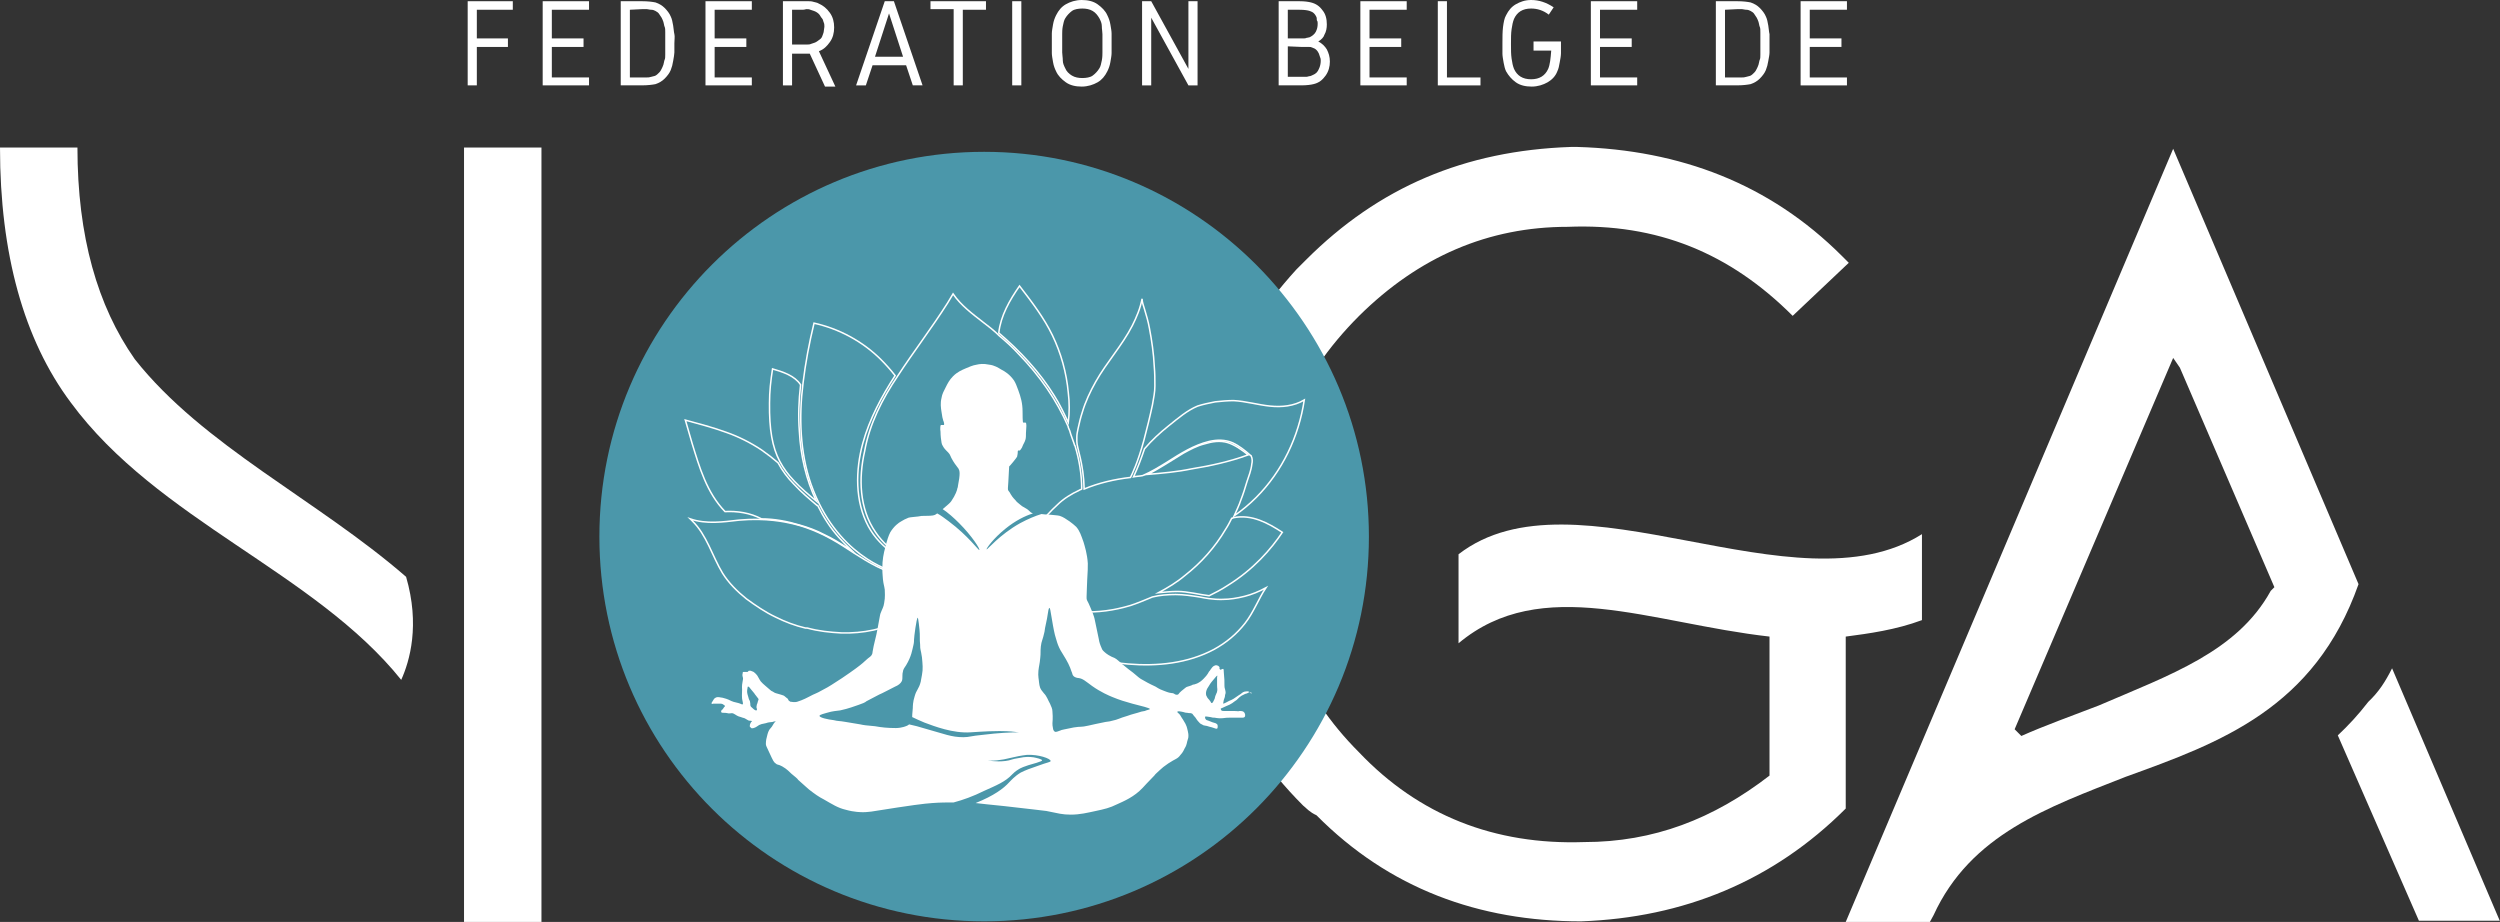
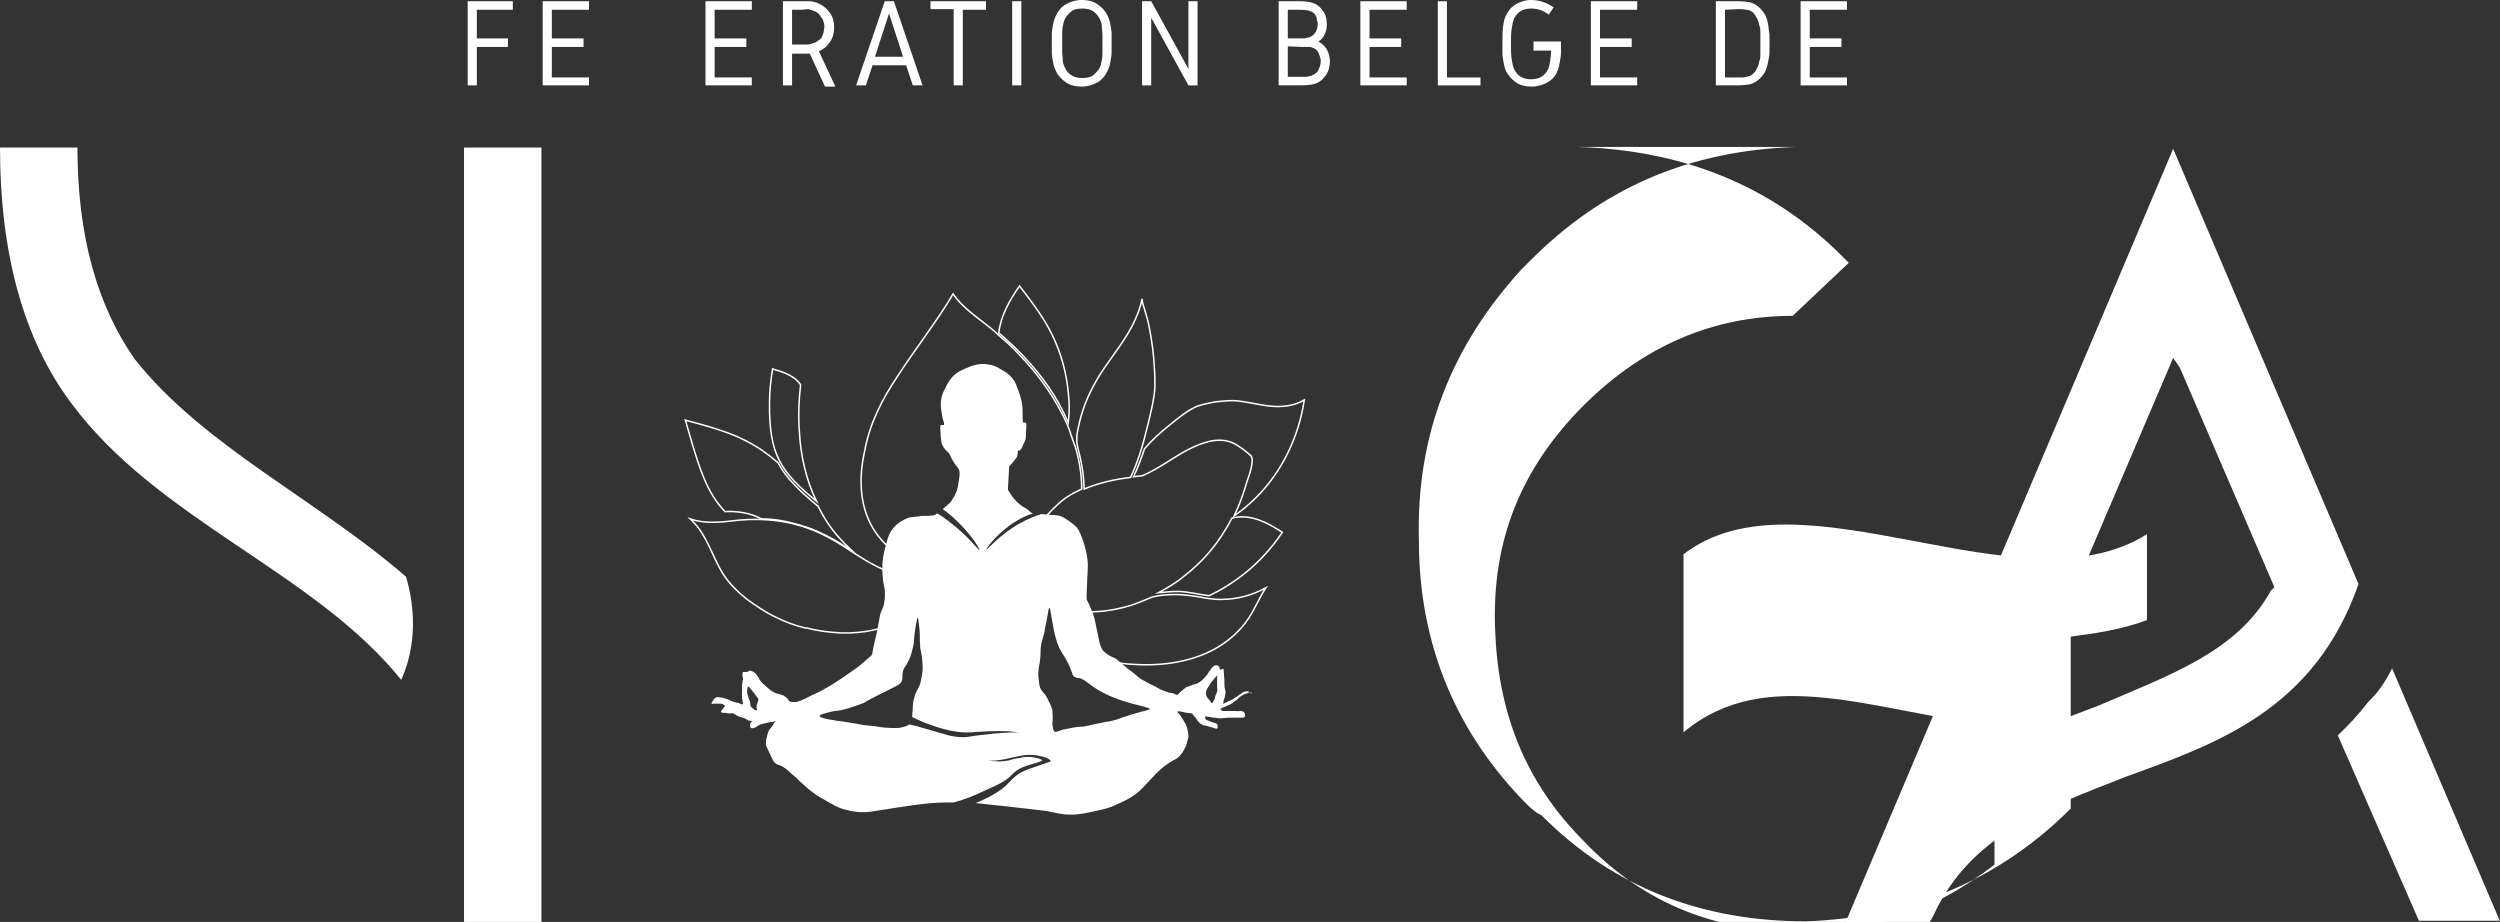
<svg xmlns="http://www.w3.org/2000/svg" version="1.1" id="Calque_1" x="0px" y="0px" viewBox="0 0 410 151.2" style="enable-background:new 0 0 410 151.2;" xml:space="preserve">
  <rect x="0" y="0" width="410" height="151.2" fill="#333333" stroke="none" />
  <style type="text/css">
	.st0{fill:#FFFFFF;}
	.st1{fill:#4B97AA;}
	.st2{fill:none;stroke:#FFFFFF;stroke-width:0.25;stroke-miterlimit:10;}
</style>
-   <path class="st0" d="M258.7,24.1c16.8,0.5,31.5,6,43.4,17.9c0.5,0.5,0.5,0.5,1.1,1.1l-9.2,8.7c-10.3-10.3-22.2-15.2-36.9-14.6  c-13,0-24.4,4.9-34.2,14.6c-10.3,10.3-15.2,22.2-14.6,36.9c0.5,13.6,4.9,25,14.6,34.7c9.8,10.3,22.2,15.2,36.9,14.7  c11.4,0,21.2-3.8,30.4-10.9v-10.8v-10.9v-1.1c-19.5-2.2-37.4-10.3-51,1.1V90.9c19-14.7,55.3,9.8,76-3.3v14.1  c-4.3,1.6-8.7,2.2-12.5,2.7v28.2c-11.9,11.9-26.6,17.9-43.4,18.5c-16.8,0-31.5-5.4-43.4-17.4c-1.1-0.5-1.6-1.1-2.2-1.6  c-11.9-11.9-17.9-26.6-17.9-43.4c-0.5-17.4,5.4-32,16.8-44.5c0.5-0.5,1.1-1.1,1.6-1.6c11.9-11.9,26-17.9,43.4-18.5  C257.6,24.1,258.7,24.1,258.7,24.1z" />
+   <path class="st0" d="M258.7,24.1c16.8,0.5,31.5,6,43.4,17.9c0.5,0.5,0.5,0.5,1.1,1.1l-9.2,8.7c-13,0-24.4,4.9-34.2,14.6c-10.3,10.3-15.2,22.2-14.6,36.9c0.5,13.6,4.9,25,14.6,34.7c9.8,10.3,22.2,15.2,36.9,14.7  c11.4,0,21.2-3.8,30.4-10.9v-10.8v-10.9v-1.1c-19.5-2.2-37.4-10.3-51,1.1V90.9c19-14.7,55.3,9.8,76-3.3v14.1  c-4.3,1.6-8.7,2.2-12.5,2.7v28.2c-11.9,11.9-26.6,17.9-43.4,18.5c-16.8,0-31.5-5.4-43.4-17.4c-1.1-0.5-1.6-1.1-2.2-1.6  c-11.9-11.9-17.9-26.6-17.9-43.4c-0.5-17.4,5.4-32,16.8-44.5c0.5-0.5,1.1-1.1,1.6-1.6c11.9-11.9,26-17.9,43.4-18.5  C257.6,24.1,258.7,24.1,258.7,24.1z" />
  <path class="st0" d="M410,151.1l-17.7-41.5c-1.1,2.2-2.2,3.9-3.9,5.5c-1.7,2.2-3.3,3.9-5,5.5l13.3,30.4H410V151.1z M357.5,60.3  l15.5,36l-0.6,0.6c-5.5,10-16.6,13.8-28.2,18.8c-4.4,1.7-8.9,3.3-12.7,5l-1.1-1.1l26-60.9L357.5,60.3z M386.8,95.8l-30.4-71.4  l-53.7,126.8h13.8l0.6-1.1c6.1-13.3,18.8-17.7,31.5-22.7C364.1,121.8,379.6,116.2,386.8,95.8" />
-   <path class="st1" d="M161.4,151.1c34.9,0,63.1-28.3,63.1-63.1s-28.3-63.1-63.1-63.1S98.3,53.1,98.3,88S126.5,151.1,161.4,151.1" />
  <g>
    <path class="st0" d="M76.7,0.2h7.4v1.4h-5.9v4.7h5.1v1.4h-5.1V14h-1.5V0.2z" />
    <path class="st0" d="M89,0.2h7.6v1.4h-6.1v4.7h5.2v1.4h-5.2v5h6.1V14H89V0.2z" />
-     <path class="st0" d="M101.8,0.2h3.5c1,0,1.7,0.1,2.2,0.2c0.6,0.2,1.1,0.5,1.5,0.9s0.8,0.9,1,1.4c0.2,0.4,0.3,0.9,0.4,1.5   s0.1,1,0.2,1.4s0,0.9,0,1.5s0,1.2,0,1.5s-0.1,0.8-0.2,1.4s-0.2,1-0.4,1.5c-0.2,0.5-0.6,1-1,1.4s-0.9,0.7-1.5,0.9   c-0.5,0.1-1.3,0.2-2.2,0.2h-3.5V0.2z M103.3,1.6v11.1h2c0.3,0,0.6,0,0.8,0s0.4,0,0.7-0.1s0.5-0.1,0.7-0.2c0.2-0.1,0.4-0.3,0.6-0.5   s0.3-0.4,0.4-0.6s0.2-0.4,0.3-0.7s0.1-0.6,0.2-0.8s0.1-0.5,0.1-0.9s0-0.6,0-0.9s0-0.5,0-0.9s0-0.7,0-0.9s0-0.5,0-0.9s0-0.7-0.1-0.9   s-0.1-0.5-0.2-0.8s-0.2-0.5-0.3-0.7s-0.3-0.4-0.4-0.6s-0.4-0.4-0.6-0.5s-0.4-0.2-0.7-0.2s-0.5-0.1-0.7-0.1s-0.5,0-0.8,0L103.3,1.6   L103.3,1.6z" />
    <path class="st0" d="M115.7,0.2h7.6v1.4h-6.1v4.7h5.2v1.4h-5.2v5h6.1V14h-7.6V0.2z" />
    <path class="st0" d="M131.6,0.2c0.4,0,0.8,0,1,0s0.5,0,0.8,0.1s0.6,0.1,0.9,0.3c0.7,0.3,1.3,0.8,1.8,1.5s0.7,1.5,0.7,2.4   s-0.2,1.7-0.7,2.4s-1,1.2-1.8,1.5l2.7,5.8h-1.7l-2.5-5.4h-2.9V14h-1.5V0.2H131.6z M131.6,1.6h-1.7v5.7h1.7c0.4,0,0.6,0,0.8,0   s0.4,0,0.6-0.1s0.4-0.1,0.6-0.2c0.3-0.1,0.5-0.3,0.8-0.5s0.4-0.4,0.5-0.7s0.2-0.5,0.2-0.7s0.1-0.5,0.1-0.7s0-0.5-0.1-0.7   S135,3.2,134.8,3s-0.3-0.5-0.5-0.7s-0.5-0.4-0.8-0.5c-0.2-0.1-0.4-0.1-0.6-0.2s-0.4-0.1-0.6-0.1S132,1.6,131.6,1.6z" />
    <path class="st0" d="M145.1,0.2h1.5l4.7,13.8h-1.6l-1.1-3.3h-5.5L142,14h-1.6L145.1,0.2z M148.1,9.3l-2.3-7.1l-2.3,7.1H148.1z" />
    <path class="st0" d="M152.6,0.2h9.1v1.4h-3.8V14h-1.5V1.5h-3.8V0.2z" />
    <path class="st0" d="M167.5,0.2V14H166V0.2H167.5z" />
    <path class="st0" d="M174.8,0.7c0.7-0.4,1.6-0.7,2.6-0.7s1.9,0.2,2.6,0.7s1.3,1.1,1.6,1.8c0.2,0.4,0.4,0.9,0.5,1.5s0.2,1.1,0.2,1.5   s0,0.9,0,1.6s0,1.2,0,1.6s-0.1,0.9-0.2,1.5s-0.3,1.1-0.5,1.5c-0.4,0.8-0.9,1.4-1.6,1.8s-1.6,0.7-2.6,0.7s-1.9-0.2-2.6-0.7   s-1.3-1.1-1.6-1.8c-0.2-0.4-0.4-0.9-0.5-1.5s-0.2-1.1-0.2-1.5s0-0.9,0-1.6s0-1.2,0-1.6c0-0.4,0.1-0.9,0.2-1.5s0.3-1.1,0.5-1.5   C173.6,1.7,174.1,1.1,174.8,0.7z M179.2,1.8c-0.5-0.3-1.1-0.4-1.7-0.4s-1.3,0.1-1.7,0.4S175,2.5,174.7,3c-0.2,0.3-0.3,0.8-0.4,1.3   s-0.1,1-0.1,1.3s0,0.9,0,1.5s0,1.1,0,1.5s0.1,0.8,0.1,1.3s0.2,0.9,0.4,1.3c0.2,0.5,0.6,0.9,1.1,1.2s1.1,0.4,1.7,0.4   s1.3-0.1,1.7-0.4s0.8-0.7,1.1-1.2c0.2-0.3,0.3-0.8,0.4-1.3s0.1-1,0.1-1.3s0-0.9,0-1.5s0-1.1,0-1.5s-0.1-0.8-0.1-1.3   s-0.2-0.9-0.4-1.3C180,2.5,179.7,2.1,179.2,1.8z" />
    <path class="st0" d="M194.9,0.2h1.5V14h-1.5l-6.1-11.1V14h-1.5V0.2h1.5l6.1,11.1V0.2z" />
    <path class="st0" d="M216.2,6.8c0.6,0.3,1.1,0.8,1.4,1.3c0.3,0.6,0.5,1.2,0.5,2s-0.2,1.6-0.7,2.3s-1.1,1.2-2,1.4   c-0.4,0.1-1.1,0.2-2,0.2h-3.7V0.2h3.4c0.9,0,1.5,0.1,1.9,0.2c0.8,0.2,1.4,0.6,1.9,1.3c0.5,0.6,0.7,1.4,0.7,2.3   c0,0.6-0.1,1.2-0.4,1.7C217.1,6.1,216.7,6.5,216.2,6.8z M211.2,6.3h1.9c0.3,0,0.6,0,0.7,0s0.3,0,0.5-0.1c0.2,0,0.4-0.1,0.5-0.1   c0.4-0.2,0.8-0.5,1-0.9s0.3-0.8,0.3-1.3c0-0.2,0-0.4-0.1-0.5s0-0.4-0.1-0.6s-0.2-0.4-0.4-0.6s-0.4-0.3-0.7-0.4s-0.8-0.2-1.7-0.2   h-1.9L211.2,6.3L211.2,6.3z M211.2,7.6v5h2.2c0.3,0,0.6,0,0.7,0c0.2,0,0.3,0,0.6-0.1c0.2,0,0.4-0.1,0.6-0.2c0.5-0.2,0.8-0.5,1-1   c0.2-0.4,0.3-0.9,0.3-1.3c0-0.2,0-0.4-0.1-0.6s-0.1-0.4-0.2-0.6c-0.1-0.2-0.2-0.4-0.4-0.6s-0.4-0.3-0.7-0.4   c-0.2-0.1-0.3-0.1-0.5-0.1s-0.4,0-0.5,0c-0.2,0-0.4,0-0.7,0L211.2,7.6L211.2,7.6z" />
    <path class="st0" d="M223.1,0.2h7.6v1.4h-6.1v4.7h5.2v1.4h-5.2v5h6.1V14h-7.6V0.2z" />
    <path class="st0" d="M235.8,0.2h1.5v12.5h5.5V14h-7V0.2z" />
    <path class="st0" d="M251.1,0c1.3,0,2.5,0.4,3.7,1.2L254,2.4c-0.9-0.7-1.9-1-2.9-1c-1.4,0-2.3,0.6-2.8,1.7c-0.2,0.5-0.3,1-0.4,1.7   s-0.1,1.4-0.1,2.4s0,1.7,0.1,2.4s0.2,1.2,0.4,1.7c0.5,1.1,1.4,1.7,2.8,1.7c1.4,0,2.3-0.6,2.8-1.7c0.3-0.7,0.4-1.7,0.5-3h-2.9V6.8   h4.5c0,0.8,0,1.5,0,1.9s-0.1,1-0.2,1.5c-0.1,0.6-0.2,1.1-0.4,1.5c-0.3,0.8-0.9,1.4-1.6,1.8c-0.7,0.4-1.6,0.7-2.6,0.7   s-1.9-0.2-2.6-0.7s-1.2-1.1-1.6-1.8c-0.2-0.4-0.3-0.9-0.4-1.4c-0.1-0.6-0.2-1.1-0.2-1.5s0-1,0-1.7c0-1,0-1.9,0.1-2.7   c0.1-0.7,0.2-1.4,0.5-1.9c0.4-0.8,0.9-1.4,1.6-1.8S250.1,0,251.1,0z" />
    <path class="st0" d="M260.9,0.2h7.6v1.4h-6.1v4.7h5.2v1.4h-5.2v5h6.1V14h-7.6V0.2z" />
    <path class="st0" d="M281.4,0.2h3.5c1,0,1.7,0.1,2.2,0.2c0.6,0.2,1.1,0.5,1.5,0.9s0.8,0.9,1,1.4c0.2,0.4,0.3,0.9,0.4,1.5   s0.1,1,0.2,1.4c0,0.4,0,0.9,0,1.5s0,1.2,0,1.5c0,0.4-0.1,0.8-0.2,1.4c-0.1,0.6-0.2,1-0.4,1.5c-0.2,0.5-0.6,1-1,1.4   s-0.9,0.7-1.5,0.9c-0.5,0.1-1.3,0.2-2.2,0.2h-3.5V0.2z M282.9,1.6v11.1h2c0.3,0,0.6,0,0.8,0c0.2,0,0.4,0,0.7-0.1s0.5-0.1,0.7-0.2   c0.2-0.1,0.4-0.3,0.6-0.5s0.3-0.4,0.4-0.6c0.1-0.2,0.2-0.4,0.3-0.7s0.1-0.6,0.2-0.8s0.1-0.5,0.1-0.9s0-0.6,0-0.9c0-0.2,0-0.5,0-0.9   s0-0.7,0-0.9c0-0.2,0-0.5,0-0.9s0-0.7-0.1-0.9s-0.1-0.5-0.2-0.8s-0.2-0.5-0.3-0.7c-0.1-0.2-0.3-0.4-0.4-0.6s-0.4-0.4-0.6-0.5   s-0.4-0.2-0.7-0.2s-0.5-0.1-0.7-0.1s-0.5,0-0.8,0L282.9,1.6L282.9,1.6z" />
    <path class="st0" d="M295.3,0.2h7.6v1.4h-6.1v4.7h5.2v1.4h-5.2v5h6.1V14h-7.6V0.2z" />
  </g>
  <path class="st0" d="M66.6,94.6C52.1,82,33.3,73.1,22.1,58.9c-6.1-8.7-9.4-20.1-9.4-34.7H0C0,41.6,3.9,55.7,11.6,66  c14.2,19.3,40,27.8,54.2,45.5C67.2,108.4,68.9,102.5,66.6,94.6z" />
  <path class="st0" d="M76.1,24.1v79.8l0,0v35.9c0,0.5,0,1,0,1.6v9.8h12.7v-127H76.1V24.1z" />
  <path class="st0" d="M199.6,113.4c0,0.1,0,0.1-0.1,0.3c-0.2,0.4-0.2,0.5-0.3,0.9c-0.1,0.2-0.2,0.4-0.3,0.6c-0.1,0.1-0.2,0.1-0.2,0.1  c-0.1,0-0.1-0.2-0.3-0.4c-0.1-0.2-0.2-0.2-0.4-0.5c0,0-0.1-0.2-0.2-0.4c-0.1-0.5,0.1-0.9,0.2-1.1c0.1-0.2,0.1-0.1,0.5-0.8  c0,0,0.2-0.3,0.9-1.1c0.1-0.1,0.2-0.2,0.2-0.2c0.1,0,0,0.2,0,0.3c0,0.2,0,0.5,0,1.3C199.6,112.9,199.7,113.1,199.6,113.4 M188,116.5  c-0.2,0.1-0.2,0.1-0.8,0.2c-0.9,0.3-1.5,0.4-2.3,0.7c-1.4,0.4-1.5,0.6-2.5,0.8c-0.4,0.1-0.3,0.1-1.1,0.2c-1.6,0.3-1.8,0.4-2.8,0.6  c-1.3,0.3-1.2,0.1-2.4,0.3c-1.4,0.3-2.1,0.4-2.2,0.5c-0.3,0.1-0.7,0.3-0.9,0.2c-0.2-0.1-0.3-0.4-0.3-0.5c-0.1-0.4-0.1-0.7-0.1-0.9  c0,0,0.1-0.9,0-1.9c0-0.5-0.2-0.8-0.4-1.3c-0.3-0.5-0.5-1.2-1-1.7c-0.7-0.8-0.7-1.1-0.8-1.8c0-0.3-0.2-1-0.1-1.9  c0.1-0.9,0.2-1,0.3-2.1c0.1-0.9,0-0.9,0.1-1.9c0.1-0.9,0.3-1,0.6-2.4c0-0.1,0.1-0.8,0.4-2.1c0.2-1.4,0.3-1.8,0.4-1.8  c0.1,0,0.2,0.5,0.3,1.2c0.2,1.2,0.4,2.4,0.6,3.2c0.2,0.6,0.4,1.8,1.2,3c0.2,0.3,1,1.6,1.3,2.4c0.2,0.6,0.3,0.8,0.3,0.8  c0.1,0.3,0.1,0.4,0.2,0.5c0.2,0.3,0.7,0.4,0.9,0.4c0.7,0.1,1.1,0.5,2.2,1.3c1.4,1,2.8,1.6,3.3,1.8c1.2,0.5,2.2,0.8,3.3,1.1  c1.5,0.4,2.9,0.7,2.9,0.9C188.4,116.4,188.3,116.4,188,116.5 M161.3,120.5c-2.2,0.2-2.3,0.4-3.3,0.4c-2,0-3-0.5-6.6-1.5  c-0.6-0.2-1.4-0.4-2.3-0.6c-0.1,0.1-0.2,0.1-0.3,0.2c-0.9,0.4-1.7,0.4-1.9,0.4c-1.3,0-2.3-0.1-3.4-0.3c-1.3-0.1-2-0.2-2.4-0.3  c-1.1-0.2-1.3-0.2-2.4-0.4c-1.1-0.2-1.2-0.1-2-0.3c-0.9-0.1-2.3-0.4-2.3-0.7c0-0.1,0.1-0.2,1.2-0.5c1-0.3,1.5-0.3,2.2-0.4  c1.4-0.3,2.4-0.7,3-0.9c0.6-0.2,1.1-0.4,1.3-0.6c1-0.5,1.1-0.6,2.1-1.1c0.5-0.2,1.4-0.7,2.6-1.3c0.5-0.2,0.9-0.5,1.1-0.9  c0.1-0.2,0.1-0.6,0.1-1s0.1-0.5,0.1-0.7c0.1-0.4,0.4-0.7,0.5-0.9c0.9-1.5,1-2.5,1.2-3.3c0.1-0.4,0.1-0.7,0.1-0.9  c0-0.4,0.4-3.5,0.6-3.6c0.1,0,0.3,1.9,0.3,2c0.1,0.9,0,1.6,0.1,2.4c0,1,0.1,0.7,0.3,2.1c0.1,1.1,0.2,1.9,0,2.9  c-0.1,0.6-0.2,1-0.2,1.1c-0.3,1.2-0.7,1.3-1,2.4c-0.3,0.9-0.3,1.7-0.3,1.9c-0.1,0.9-0.1,1.4-0.1,1.4v0.1c0.6,0.3,1.3,0.6,2,0.9  c1.6,0.6,4.7,1.8,7.6,1.6c0.2,0,2.5-0.2,4.5-0.2c0.2,0,0.4,0,0.4,0c1.3,0,2.3,0.1,3,0.2C165.7,120.1,163.7,120.2,161.3,120.5   M124.3,115c-0.1,0.5-0.2,0.5-0.2,0.7s-0.1,0.3,0,0.4c0,0.2,0.1,0.3,0,0.4c0,0-0.1,0-0.2,0c-0.2-0.1-0.3-0.2-0.3-0.2  c-0.4-0.4-0.4-0.3-0.5-0.5s0-0.3-0.1-0.7c0-0.2-0.1-0.2-0.2-0.5c0-0.1-0.1-0.3-0.2-0.7c-0.1-0.4-0.1-0.6,0-1.1c0-0.1,0-0.2,0.1-0.2  s0.2,0.1,0.5,0.5c0.4,0.5,0.4,0.5,0.5,0.6c0.1,0.2,0.4,0.5,0.6,0.8c0,0,0.1,0.1,0.1,0.2C124.4,114.7,124.4,114.8,124.3,115   M204.9,113.5c-0.2-0.2-0.5-0.1-0.6-0.1c-0.3,0-0.6,0.2-0.8,0.4c0,0-0.5,0.3-1.2,0.8c-0.7,0.4-0.3,0.1-1.2,0.6  c-0.2,0.1-0.4,0.2-0.5,0.2c0,0,0-0.1,0.1-0.6c0.2-0.5,0.2-0.6,0.2-0.7c0-0.2,0.1-0.3,0.1-0.5c0-0.3-0.1-0.5-0.1-0.6  c-0.1-0.2-0.1-0.6-0.1-1.5c0-0.4-0.1-0.9-0.1-1.3c0-0.1,0-0.5-0.1-0.5s-0.2,0-0.3,0.1c-0.1,0-0.1,0.1-0.2,0l-0.1-0.1  c0-0.2,0-0.3,0-0.3c-0.1-0.1-0.2-0.2-0.2-0.2c-0.2-0.1-0.3-0.1-0.4-0.1c0,0-0.1,0-0.3,0.1c-0.4,0.2-0.7,0.9-0.8,0.9  c-0.3,0.6-0.7,1-0.9,1.2c-0.3,0.3-0.7,0.7-1.4,0.9c-0.2,0.1-0.3,0-0.6,0.2c-0.5,0.2-0.8,0.2-1,0.4c-0.4,0.3-1,0.8-1.1,1l-0.1,0.1  c-0.2,0.1-0.5,0-0.6-0.1c-0.5-0.3-0.2,0.1-1.7-0.5c-0.3-0.1-0.8-0.3-1.4-0.7c-1.1-0.5-1.6-0.8-2.3-1.2c-0.2-0.1-0.6-0.4-1.4-1.1  c-1.1-0.8-1.6-1.3-1.8-1.4c-0.2-0.2-0.5-0.5-0.9-0.8c-0.3-0.2-0.3-0.2-0.8-0.4c-0.8-0.4-1.1-0.7-1.4-1c-0.2-0.2-0.2-0.4-0.4-0.8  c-0.2-0.5-0.3-1-0.3-1.1c-0.5-2.3-0.7-3.5-0.8-3.7c-0.1-0.4-0.9-2.3-1.1-2.6c0,0-0.1-0.2-0.1-0.4c0-0.1,0-0.2,0-0.3  c0-0.8,0.1-2.1,0.1-2.7c0.1-1.4,0.1-2.1,0.1-2.7c-0.1-1.6-0.5-2.8-0.7-3.5c-0.4-1.1-0.6-1.8-1.2-2.5c-0.3-0.3-0.7-0.6-1.1-0.9  c-0.6-0.4-1-0.7-1.6-0.9c-0.4-0.1-0.8-0.1-1.7-0.2c0,0-0.6,0-1.3-0.1c-1,0.3-2.2,0.8-3.5,1.5c-3.4,1.9-5.4,4.4-5.5,4.3  s1.1-1.8,3.1-3.4c1.6-1.3,3.2-2.1,4.5-2.5c-0.3-0.1-0.5-0.3-0.6-0.4c-0.4-0.4-0.4-0.3-1.2-0.8c-0.5-0.4-0.9-0.7-1.1-1  c-0.8-0.8-0.8-1.2-1.1-1.5c0,0-0.1-0.1-0.1-0.3c0-0.1,0-0.2,0-0.2c0-0.2,0.1-1.1,0.2-3.5c0,0,0.4-0.4,0.7-0.8s0.5-0.6,0.6-0.8  c0.1-0.4,0.1-0.6,0.1-0.6c0-0.2,0-0.4,0.1-0.4c0.1-0.1,0.1,0,0.2,0c0.2-0.1,0.3-0.4,0.4-0.5c0.3-0.8,0.4-0.7,0.6-1.4  c0.1-0.6,0-0.4,0.1-1.7c0,0,0.1-0.9-0.1-1c0,0-0.1,0-0.2,0c-0.1,0-0.1,0-0.2,0c-0.1,0-0.1-1.4-0.1-1.8c0-1.4-0.3-2.4-0.7-3.5  c-0.3-0.8-0.4-1.1-0.7-1.6c-0.7-1-1.5-1.5-2.1-1.8c-0.5-0.3-1.1-0.7-2-0.8c-0.9-0.2-1.6-0.1-2,0c-0.7,0.1-1.3,0.4-1.8,0.6  c-0.7,0.3-1.4,0.6-2.1,1.3c-0.6,0.6-0.9,1.2-1.2,1.8s-0.6,1.1-0.7,1.8c-0.2,0.8-0.1,1.6,0,2.2c0.1,0.8,0.2,1.2,0.3,1.5  c0.1,0.2,0.2,0.6,0.1,0.7c0,0,0,0-0.2,0s-0.2,0-0.3,0c-0.1,0.1-0.1,0.5-0.1,0.7c0.1,0.8,0,0.4,0.1,1.4c0.1,0.7,0.1,1,0.3,1.3  c0.2,0.4,0.5,0.7,0.6,0.8c0.2,0.2,0.2,0.2,0.3,0.3c0.4,0.4,0.3,0.6,0.8,1.4c0.2,0.3,0.3,0.5,0.7,1c0.2,0.3,0.2,0.2,0.2,0.3  c0.2,0.3,0.3,0.8-0.1,2.8c0,0.2-0.1,0.4-0.1,0.4c0,0.2-0.3,1.1-1,2.1c-0.2,0.3-0.6,0.6-1.4,1.3c0.9,0.6,1.8,1.4,2.7,2.3  c2.1,2.1,3.5,4.3,3.3,4.4c-0.1,0.1-1.8-2.3-5-4.7c-0.7-0.5-1.3-1-1.9-1.3c-0.1,0.1-0.2,0.1-0.3,0.2c-0.2,0.1-0.4,0.2-1.6,0.2  c-0.7,0-0.7,0-1.2,0.1c-0.8,0.1-1.2,0.1-1.6,0.2c-0.5,0.2-0.9,0.4-1.2,0.6c-0.4,0.2-1.2,0.8-1.8,1.8c-0.3,0.6-0.5,1.2-0.8,2.4  c-0.3,1.1-0.5,2.1-0.5,3.5c0,0.9,0.1,1.6,0.1,1.8c0.1,0.9,0.2,1,0.3,1.7c0,0.4,0.1,1.2-0.1,2.2c-0.1,0.7-0.3,0.9-0.6,1.7  c-0.1,0.3-0.1,0.5-0.5,2.6c-0.2,1.2-0.6,2.4-0.8,3.7c0,0.1,0,0.3-0.2,0.6c-0.1,0.1-0.2,0.2-0.2,0.2c-1.1,0.8-0.6,0.8-4.6,3.5  c-1.4,0.9-2.1,1.4-3.1,1.9c-1.4,0.8-1.1,0.5-2.4,1.2c0,0-0.9,0.5-1.9,0.8c0,0-0.4,0.1-0.9,0c-0.1,0-0.2,0-0.3-0.1  c-0.2-0.1-0.2-0.2-0.3-0.4c-0.1-0.1-0.3-0.2-0.5-0.4c-0.1-0.1-0.3-0.2-0.7-0.3c-0.3-0.1-0.4-0.1-0.7-0.2c-0.1,0-0.3-0.1-0.6-0.3  c-0.3-0.1-0.4-0.3-0.8-0.6c-0.2-0.2-0.5-0.4-0.8-0.7c-0.3-0.3-0.4-0.4-0.5-0.6c-0.2-0.3-0.2-0.4-0.4-0.7c-0.3-0.4-0.5-0.5-0.6-0.6  c0,0-0.2-0.1-0.5-0.2c-0.2,0-0.3,0-0.3,0c-0.1,0.1-0.1,0.1-0.2,0.2c-0.1,0-0.1,0-0.3,0c-0.1,0-0.3,0-0.4,0s-0.1,0.1-0.1,0.2  c-0.1,0.3,0,0.6,0,0.6c0.2,0.5-0.2,0.8-0.1,2.1c0,0.7-0.1,1.3,0.1,2c0,0.1,0.1,0.3,0,0.4s-0.3-0.1-0.7-0.2c-0.4-0.1-0.4-0.1-0.8-0.2  c-0.6-0.2-0.6-0.3-1.2-0.5c-0.4-0.1-0.6-0.2-0.8-0.2c-0.5-0.1-0.7-0.1-0.9,0c-0.3,0.1-0.4,0.4-0.6,0.7c-0.1,0.1-0.1,0.2-0.1,0.3  c0,0.1,0.2,0,0.3,0c0,0,0.2,0,0.6,0s0.4,0,0.6,0c0,0,0.3,0,0.5,0.2c0.1,0.1,0.2,0.1,0.2,0.2c0,0,0,0.1-0.1,0.1  c-0.1,0.1-0.1,0.2-0.2,0.3c-0.1,0.1-0.1,0.2-0.2,0.2c-0.1,0.1-0.2,0.3-0.1,0.4c0,0.1,0.2,0.1,0.4,0.1c0.5,0,0.7,0.1,0.8,0.1  c0.5,0,0.5-0.1,0.7,0c0.1,0,0.2,0.1,0.4,0.2c0,0,0.4,0.3,0.9,0.4c0.5,0.2,0.5,0.1,0.8,0.3c0.4,0.2,0.4,0.3,0.7,0.3  c0.1,0,0.3,0,0.3,0.1c0,0,0,0.1-0.1,0.1c-0.1,0.1-0.1,0.2-0.2,0.4c0,0.2-0.1,0.3,0,0.4c0,0,0.1,0.1,0.2,0.2s0.3,0,0.4,0  c0.4-0.1,0.7-0.4,0.9-0.5c0.2-0.1,0.5-0.2,1.1-0.3c0.6-0.2,0.5-0.1,1.1-0.2c0.2-0.1,0.5-0.1,0.5-0.1s0,0.1-0.1,0.1  c-0.3,0.3-0.4,0.7-0.7,1c-0.4,0.4-0.5,0.9-0.6,1.3c-0.1,0.3-0.2,0.8-0.2,1.3c0,0.3,0.1,0.4,0.6,1.5c0.6,1.3,0.7,1.5,1,1.7  c0.3,0.3,0.4,0.1,1.1,0.5c0.3,0.2,0.6,0.3,1.5,1.2c0.6,0.5,1,0.8,1.1,1c1.1,1,1.7,1.5,1.8,1.6c0.9,0.7,1.6,1.2,2.4,1.6  c1.4,0.8,2.3,1.4,3.6,1.7c1.4,0.4,2.5,0.4,2.9,0.4c0.6,0,1.1-0.1,1.3-0.1c6.9-1.1,8.6-1.3,10-1.4c1.3-0.1,2.4-0.1,3.5-0.1  c1.5-0.4,3.2-1,5-1.9c2-0.9,3.5-1.5,4.6-2.7c0.2-0.2,0.5-0.5,1-0.8c0.3-0.2,0.8-0.5,3-1.1c0.6-0.2,0.9-0.3,0.9-0.4  c0-0.2-0.9-0.4-1.4-0.5c-0.7-0.1-1.4-0.1-2.3,0.1c-1.4,0.2-1.4,0.4-2.3,0.5c-1.6,0.2-2.9-0.1-2.9-0.1s0.6,0.1,1.5,0s1.4-0.2,2.2-0.4  c0.8-0.2,1.8-0.4,2.7-0.5c1.9-0.1,3.9,0.6,3.9,1c0,0.2-0.5,0.2-2.1,0.8c-1.2,0.4-2,0.7-2.8,1.1c-1,0.6-1.6,1.3-1.9,1.6  c-0.9,1-2.5,2.2-5.5,3.4c1,0.1,2.5,0.3,4.7,0.5c4.2,0.5,6.3,0.7,6.9,0.8c2,0.4,2.6,0.6,4,0.6c1.5,0,2.7-0.3,4.1-0.6  c1.4-0.3,2.3-0.5,3.5-1.1c1.1-0.5,2.8-1.2,4.2-2.7c0.2-0.2,0.9-1,1.9-2c0.2-0.3,0.5-0.5,0.9-0.9c0.3-0.3,0.8-0.7,1.4-1.1  c1.2-0.8,1.5-0.7,2-1.4c0.4-0.4,0.6-0.9,0.7-1.1c0.2-0.3,0.3-0.6,0.4-1.1c0.2-0.6,0.2-0.7,0.2-0.9c0-0.2,0-0.4-0.1-0.8  c-0.1-0.3-0.1-0.6-0.3-1c-0.1-0.3-0.3-0.5-0.5-0.9c-0.3-0.4-0.4-0.7-0.6-0.9c-0.2-0.2-0.4-0.3-0.3-0.4c0,0,0.1-0.1,0.6,0  c0.6,0.1,0.6,0.2,1,0.2c0.4,0.1,0.5,0,0.7,0.1c0.1,0,0.2,0.1,0.4,0.4c0.4,0.4,0.4,0.6,0.7,0.9c0.2,0.2,0.3,0.4,0.6,0.5  c0.4,0.3,0.5,0.1,1.3,0.4c0.1,0,0.4,0.1,1,0.3c0.1,0,0.2,0,0.2,0c0.1-0.1,0.1-0.3,0.1-0.4s0-0.3-0.2-0.4c-0.1-0.1-0.2-0.1-0.5-0.2  c-0.1,0,0,0-0.8-0.3c-0.3-0.1-0.4-0.1-0.5-0.3c-0.1-0.1-0.1-0.4,0-0.4l0,0c0,0,0.3,0,0.8,0.1c0.3,0.1,0.5,0.1,0.7,0.1  c0,0,0.5,0.1,0.9,0.1c0.7,0,0.7-0.1,1.5-0.1s1.1,0,1.4,0c0.1,0,0.3,0,0.7,0c0.1,0,0.3,0,0.4-0.1c0.1-0.1,0.1-0.2,0.1-0.3  c0-0.1,0-0.2-0.1-0.4c0,0-0.1-0.1-0.2-0.2c-0.2-0.1-0.5-0.1-0.6-0.1c-0.4,0.1-0.1,0-1.1,0c-0.5,0-1,0-1.5,0c-0.1,0-0.3,0-0.4-0.1  c-0.1-0.1-0.1-0.3-0.1-0.3s0.5-0.2,0.9-0.4c0.5-0.2,0.7-0.3,1-0.5s0.5-0.4,0.7-0.5c0.4-0.4,0.5-0.5,0.8-0.7c0.2-0.1,0.4-0.2,0.6-0.3  C204.3,113.8,204.6,113.7,204.9,113.5c0.2,0.1,0.3,0.1,0.3,0C205.3,114,205.2,113.7,204.9,113.5" />
  <path class="st2" d="M187.7,50.7c0.3,1,0.6,2,0.8,3.1c0.4,2.1,0.7,4.2,0.8,6.3c0.1,1.1,0.1,2.1,0.1,3.2c0,1-0.2,2-0.4,3.1  c-0.4,1.9-0.9,3.9-1.4,5.8c-1,3.7-2,5.7-2.2,6.1c-2.6,0.3-5.2,0.9-7.6,1.9c-0.1-4.3-1.2-6.7-1.2-7.8c0-0.2,0-0.5,0-0.7  c0-0.5,0.1-0.9,0.2-1.4c0.2-0.9,0.4-1.8,0.7-2.7c0.5-1.7,1.3-3.4,2.2-5c1.8-3.2,4.3-5.9,6-9.2c0.7-1.4,1.3-2.8,1.6-4.4  C187.3,49.5,187.5,50.1,187.7,50.7z" />
-   <path class="st2" d="M188.2,77.8c2-1,3.9-2.3,5.9-3.5c1.1-0.6,2.2-1.2,3.4-1.5c1.3-0.4,2.6-0.6,3.9-0.2c1.2,0.4,2.3,1.2,3.3,2  c-3,1.1-6.2,1.8-9.3,2.3C193,77.4,190.6,77.6,188.2,77.8z" />
  <path class="st2" d="M167.2,46.9c2,2.6,4,5.2,5.4,8.1c1.4,2.9,2.3,6.1,2.6,9.4c0.2,1.6,0.2,3.3,0,4.9c-0.7-1.5-1.4-3-2.3-4.4  c-2.4-3.9-5.6-7.3-9.1-10.3C164.1,51.8,165.6,49.2,167.2,46.9z" />
  <path class="st2" d="M147.2,61.7c2.6-4,5.6-7.9,8.2-12c0.3-0.5,0.6-1,0.9-1.5c1.3,1.9,3.2,3.3,5,4.7c2,1.5,2.5,2.1,2.5,2.1  c1.2,1,2.3,2,3.3,3.1c3.4,3.5,6.2,7.5,8.1,11.9v0.1c0.2,0.4,0.3,0.7,0.4,1.1c0.2,0.6,0.4,1.1,0.6,1.7c0,0.1,0,0.1,0.1,0.2  c0.7,2.3,1.1,4.7,1.1,7.1c-0.1,0.1-0.3,0.1-0.4,0.2c-1.3,0.6-2.6,1.4-3.6,2.4c-1.1,1-2.1,2.1-3,3.3c-1.7,2.2-3.3,4.6-3.9,7.3v0.1  c0,0.2-0.1,0.4-0.1,0.6c-1.9,1.3-4.2,1.5-6.4,1.3c-1.3-0.1-2.7-0.4-4-0.7l-0.1-0.1c-0.2-0.1-0.5-0.1-0.7-0.2  c-0.6-0.2-1.1-0.3-1.6-0.5c-3.8-1.2-7.7-3.2-10-6.6c-2.7-3.9-2.8-8.9-1.8-13.3C142.6,69.5,144.7,65.4,147.2,61.7z" />
-   <path class="st2" d="M131.7,62.8c0.4-3.3,1-6.5,1.8-9.8c4.1,0.9,8,3,11,6c0.8,0.8,1.6,1.7,2.3,2.6c-2.2,3.4-4.2,7.1-5.3,11.1  c-1.2,4.4-1.3,9.5,0.9,13.6c2,3.7,5.8,5.9,9.7,7.3c0.6,0.2,1.2,0.4,1.8,0.6c-0.7,0.1-1.5,0.2-2.2,0.2c-1.6,0.1-3.2-0.1-4.7-0.5  c-1.2-0.3-9.9-2.9-14-14.5C131.2,74.2,131,68.4,131.7,62.8z" />
  <path class="st2" d="M126.2,66.1c0-1.9,0.2-3.7,0.5-5.6c1.7,0.5,3.6,1.1,4.6,2.6l0,0c-0.3,2.6-0.4,5.1-0.2,7.7  c0.2,3.9,1.1,7.9,2.8,11.4C128.2,77.5,126.1,74.8,126.2,66.1z" />
  <path class="st2" d="M113.5,72.7c-0.4-1.3-0.7-2.5-1.1-3.8c2.2,0.6,4.5,1.2,6.7,2c2,0.7,4,1.7,5.8,2.9c1,0.7,1.9,1.4,2.7,2.1  c0.7,1.3,1.6,2.5,2.6,3.5c1.2,1.3,2.5,2.4,3.8,3.5h0.1c0.5,1,1,1.9,1.6,2.8c1.1,1.7,2.5,3.2,4,4.6c-0.2-0.1-0.4-0.3-0.7-0.4  c-1.2-0.8-2.5-1.6-3.8-2.2c-1.3-0.7-2.7-1.2-4.1-1.6c-2-0.6-4.1-1-6.2-1c-1.9-1-4-1.3-6-1.2l0,0C115.9,80.8,114.7,76.6,113.5,72.7z" />
  <path class="st2" d="M127.2,101.2c-1.7-0.8-3.3-1.9-4.8-3c-1.5-1.2-2.9-2.6-3.9-4.2c-1.7-2.8-2.6-6.3-5-8.6  c-0.1-0.1-0.2-0.2-0.3-0.3c2.6,0.9,5.4,0.5,8,0.2c4.5-0.4,7.6,0.3,8.9,0.6c2.9,0.7,5.6,2,8.1,3.6s4.9,3.3,7.7,4.3  c1.6,0.6,3.3,0.9,5,0.9c0.8,0,1.7-0.1,2.5-0.2c0.5-0.1,1-0.1,1.6-0.1c0.2,0.1,0.4,0.1,0.5,0.1c-1.7,2.9-4.2,5.3-7.2,6.9l0,0  c0,0-0.1,0-0.1,0.1c-3.1,1.7-6.7,2.4-10.2,2.3c-1.9-0.1-3.8-0.3-5.6-0.8c0,0,0,0-0.1,0s-0.1,0-0.2,0  C130.4,102.6,128.8,102,127.2,101.2z" />
  <path class="st2" d="M204.2,102.2c-1.4,1.8-3.1,3.2-5.1,4.3c-4.3,2.3-9.3,2.8-14.1,2.4c-1.4-0.1-2.9-0.4-4.3-0.7  c-1.1-0.2-2.5-0.4-3.4-1.3c-0.1-0.3-0.1-0.7-0.2-1c0.3-1.4,0.3-2.9,0.2-4.4c0-0.4,0-0.8-0.1-1.2c2.8,0.2,5.5-0.2,8.2-1  c1.2-0.4,2.4-0.9,3.6-1.4c1.2-0.3,2.5-0.4,3.8-0.4s2.6,0.2,3.9,0.4c2.4,0.5,3.6,0.4,3.8,0.4c1.2,0,2.4-0.2,3.6-0.5  c1.2-0.3,2.4-0.8,3.5-1.4C206.4,98.2,205.6,100.4,204.2,102.2z" />
  <path class="st2" d="M210.3,87.3c-1.8,2.7-4.7,6.1-9.1,8.8c-0.9,0.6-1.9,1.1-2.9,1.6c-1.7-0.2-3.5-0.7-5.2-0.7c-1,0-2,0.1-3.1,0.2  c1.5-0.8,3-1.7,4.3-2.8c2.7-2.1,5-4.7,6.7-7.6c0.4-0.6,0.7-1.2,1-1.8h0.1c0.1,0,0.1-0.1,0.2-0.1C205.3,84.3,208,85.8,210.3,87.3z" />
  <path class="st2" d="M206,81.6c-1.1,1.1-2.3,2.1-3.6,3c0.4-0.9,0.8-1.7,1.1-2.6c0.4-1,0.7-2,1-3c0.3-0.9,0.7-1.9,0.8-2.9  c0.1-0.4,0.1-0.9-0.1-1.3c0,0,0-0.1-0.1-0.1c-0.9-0.8-1.9-1.6-3-2.1c-1.2-0.5-2.5-0.5-3.8-0.2c-2.5,0.6-4.7,2-6.9,3.4  c-1.3,0.8-2.6,1.6-4,2.2l0,0c-0.5,0.1-1,0.1-1.5,0.2c0.7-1.5,1.3-3.1,1.8-4.6c1.2-1.4,2.5-2.6,4-3.8c1.5-1.2,3-2.5,4.7-3.2  c0.9-0.3,1.9-0.5,2.9-0.7c1-0.1,2-0.2,3-0.2c2,0.1,4,0.7,6,0.9c1.9,0.2,3.9,0,5.6-1C213,71.6,210.3,77.3,206,81.6z" />
</svg>